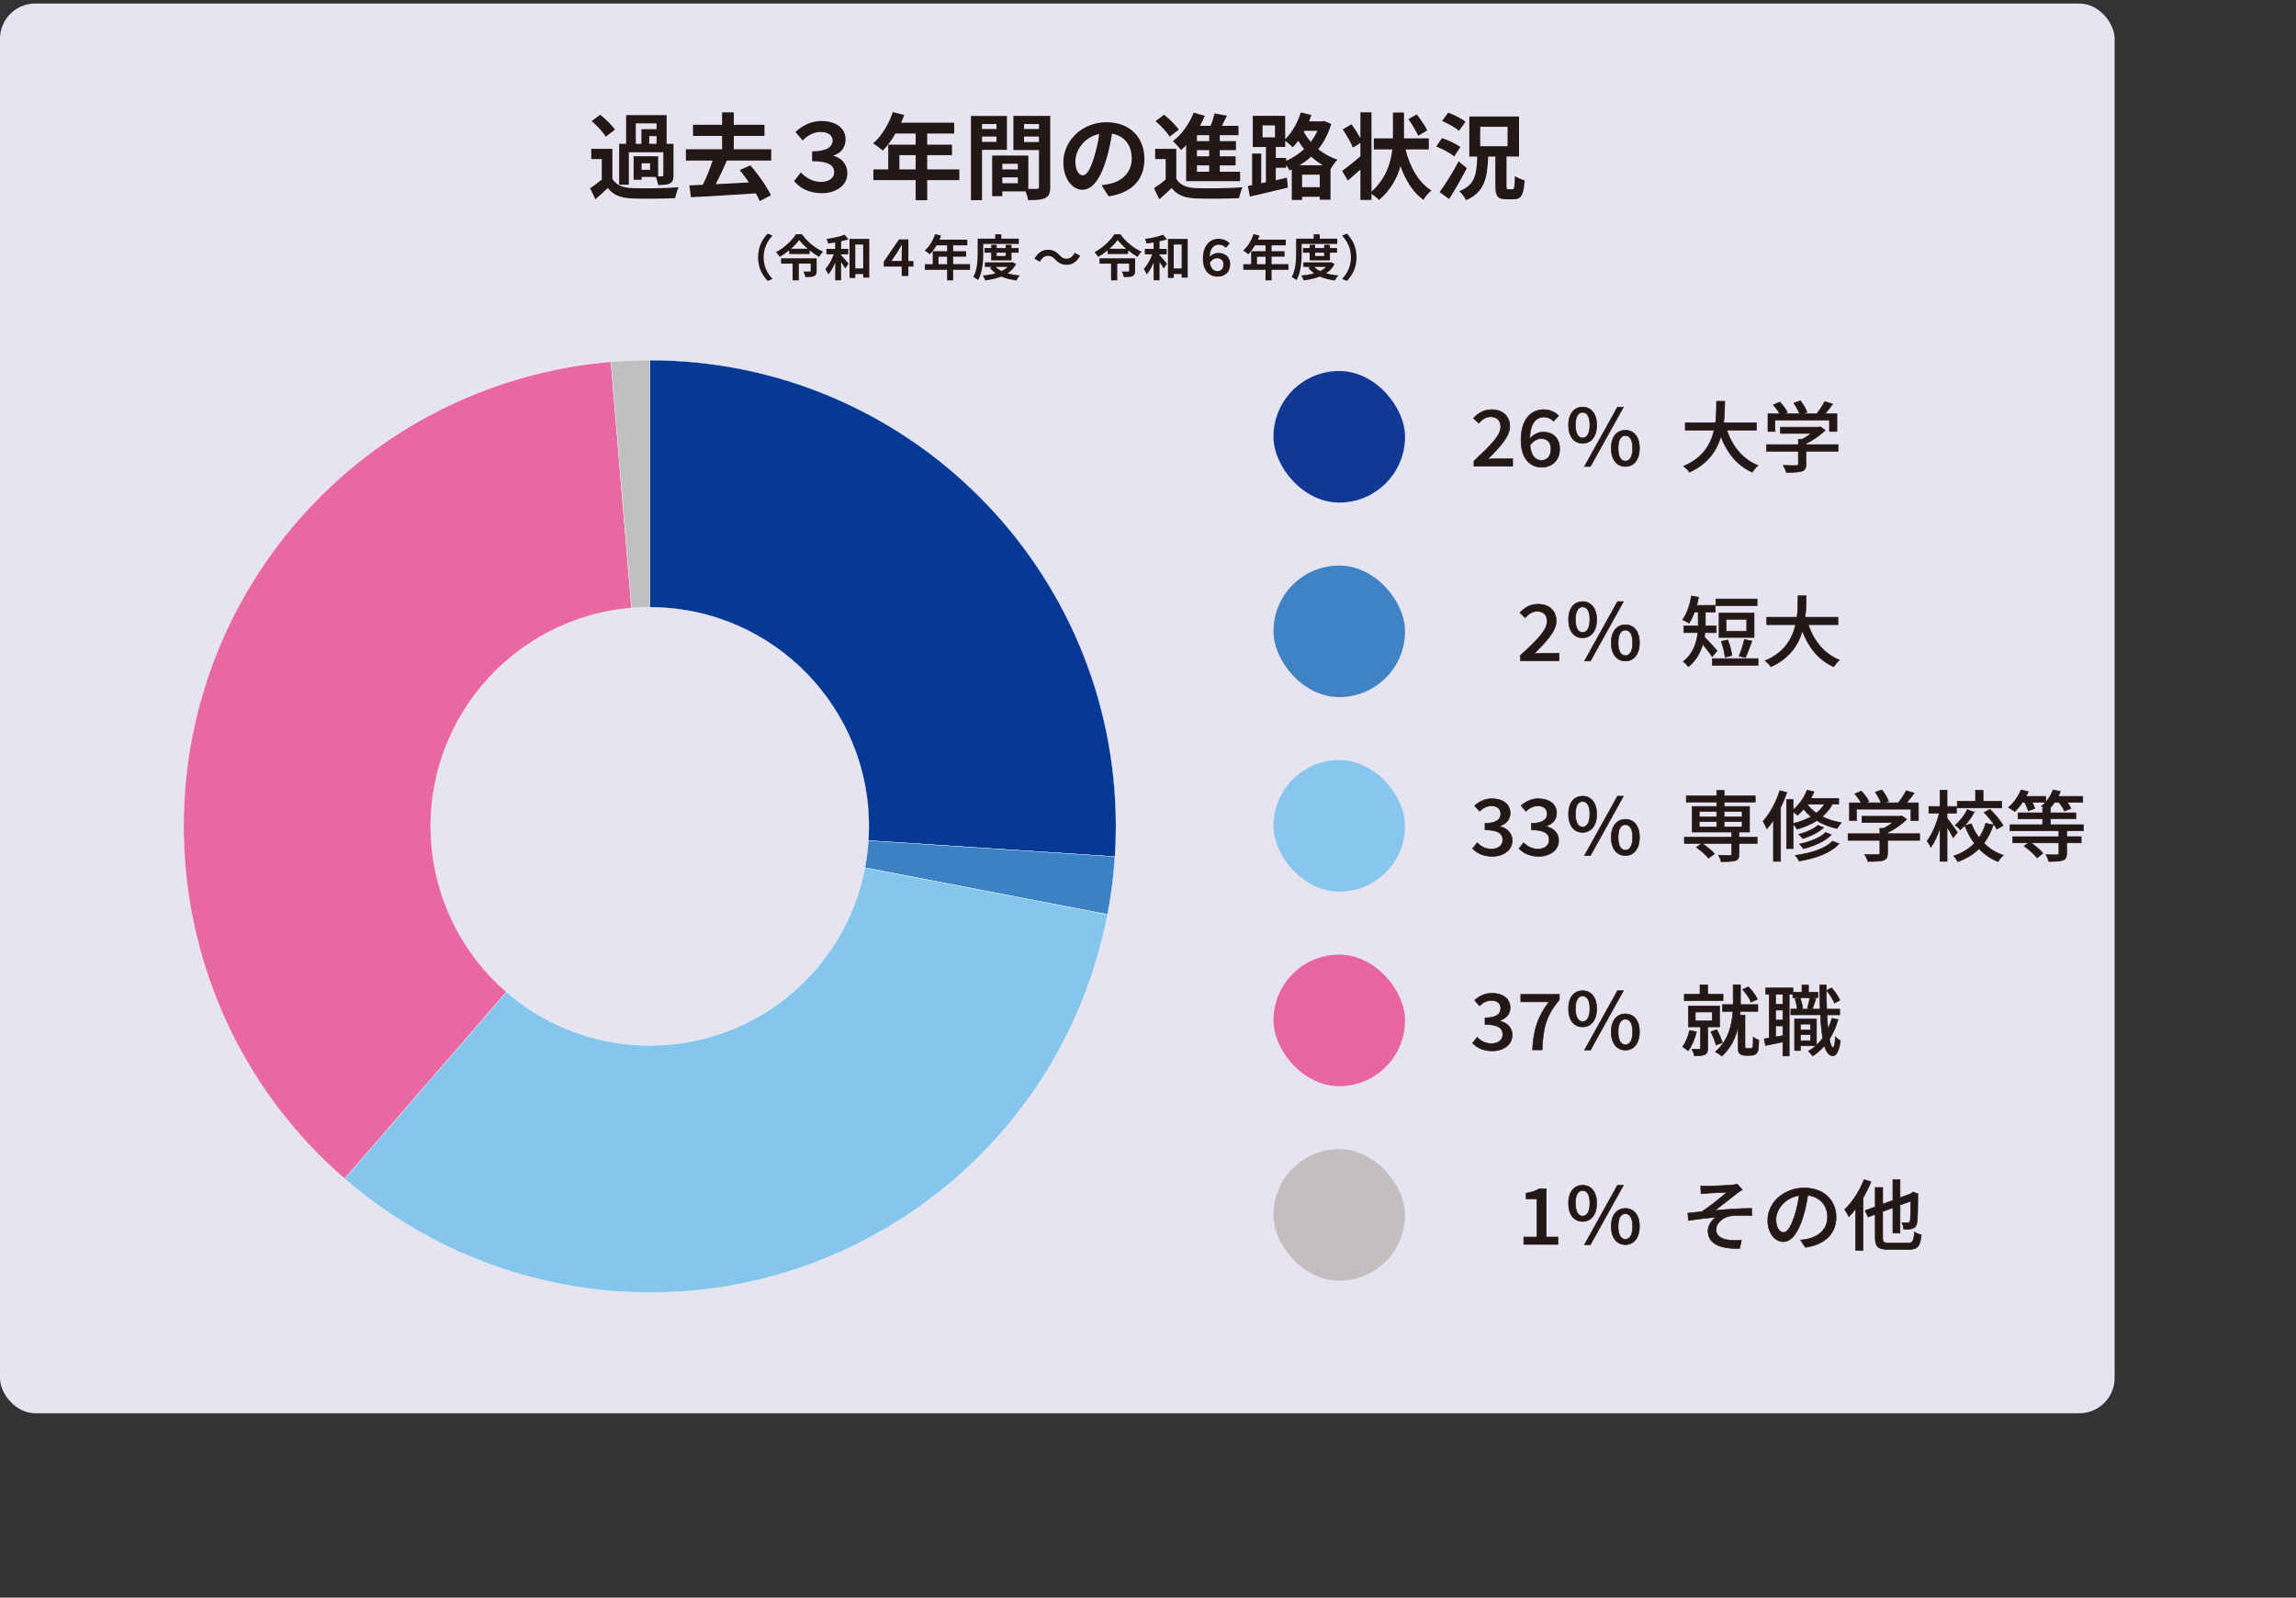
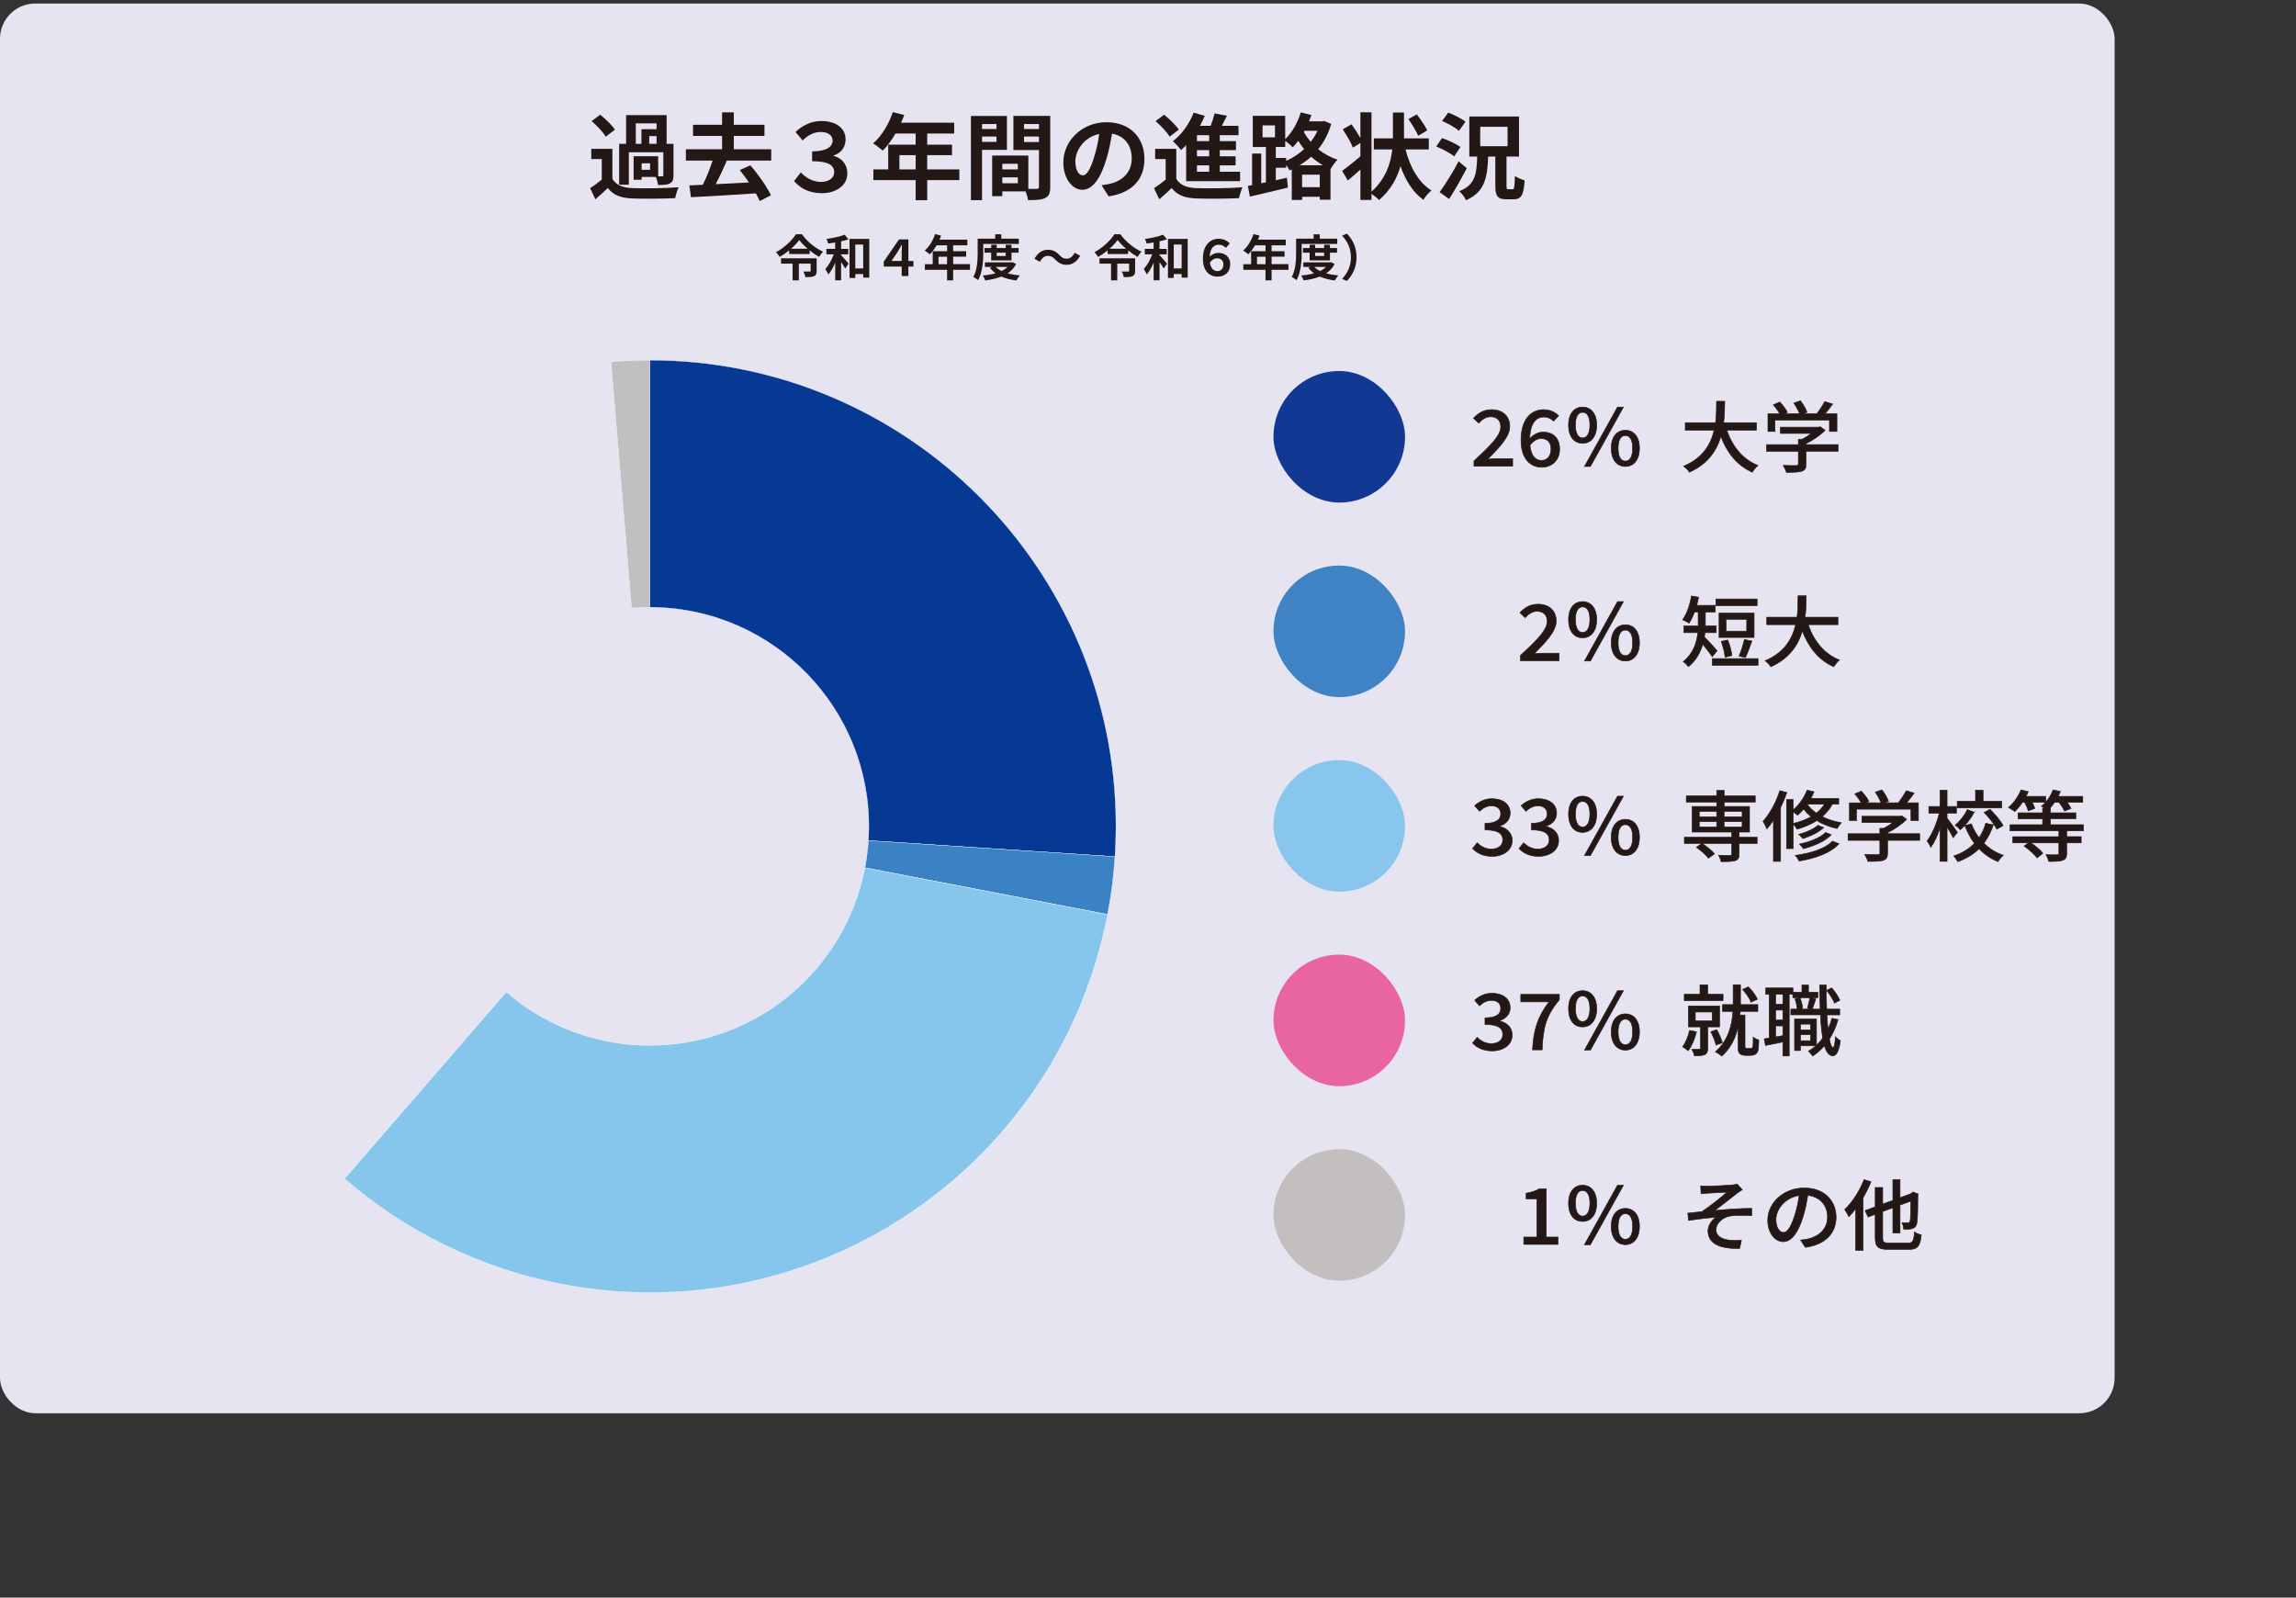
<svg xmlns="http://www.w3.org/2000/svg" id="a" viewBox="0 0 977.2 679.97">
  <rect x="0" y="0" width="977.2" height="679.97" fill="#333333" stroke="none" />
  <defs>
    <clipPath id="b">
      <polygon points="44.05 559.86 508.9 559.86 508.9 143.4 44.05 143.4 44.05 559.86 44.05 559.86" clip-rule="evenodd" fill="none" />
    </clipPath>
    <clipPath id="c">
      <polygon points="44.05 559.86 508.9 559.86 508.9 143.4 44.05 143.4 44.05 559.86 44.05 559.86" clip-rule="evenodd" fill="none" />
    </clipPath>
    <clipPath id="d">
      <polygon points="44.05 559.86 508.9 559.86 508.9 143.4 44.05 143.4 44.05 559.86 44.05 559.86" clip-rule="evenodd" fill="none" />
    </clipPath>
    <clipPath id="e">
      <polygon points="44.05 559.86 508.9 559.86 508.9 143.4 44.05 143.4 44.05 559.86 44.05 559.86" clip-rule="evenodd" fill="none" />
    </clipPath>
    <clipPath id="f">
      <polygon points="44.05 559.86 508.9 559.86 508.9 143.4 44.05 143.4 44.05 559.86 44.05 559.86" clip-rule="evenodd" fill="none" />
    </clipPath>
  </defs>
  <rect y="1.5" width="900" height="600" rx="15" ry="15" fill="#e7e4f2" />
  <g clip-path="url(#b)">
    <path d="M276.55,153.29c109.58,0,198.41,88.83,198.41,198.41,0,4.31-.14,8.61-.42,12.91l-104.94-6.84c3.35-51.39-35.59-95.77-86.99-99.12-2.02-.13-4.04-.2-6.07-.2v-105.16Z" fill="#063994" fill-rule="evenodd" />
    <path d="M276.55,153.29c109.58,0,198.41,88.83,198.41,198.41,0,4.31-.14,8.61-.42,12.91l-104.94-6.84c3.35-51.39-35.59-95.77-86.99-99.12-2.02-.13-4.04-.2-6.07-.2v-105.16Z" fill="none" stroke="#fff" stroke-linejoin="round" stroke-width=".12" />
  </g>
  <g clip-path="url(#c)">
    <path d="M474.54,364.61c-.54,8.25-1.59,16.47-3.16,24.59l-103.26-19.88c.73-3.82,1.23-7.68,1.48-11.56l104.94,6.84Z" fill="#3b82c5" fill-rule="evenodd" />
    <path d="M474.54,364.61c-.54,8.25-1.59,16.47-3.16,24.59l-103.26-19.88c.73-3.82,1.23-7.68,1.48-11.56l104.94,6.84Z" fill="none" stroke="#fff" stroke-linejoin="round" stroke-width=".12" />
  </g>
  <g clip-path="url(#d)">
    <path d="M471.39,389.21c-20.71,107.6-124.73,178.04-232.34,157.33-34.2-6.58-66.07-22.05-92.39-44.85l68.85-79.49c38.93,33.72,97.82,29.49,131.54-9.44,10.72-12.37,17.99-27.35,21.08-43.42l103.26,19.88Z" fill="#86c6ed" fill-rule="evenodd" />
    <path d="M471.39,389.21c-20.71,107.6-124.73,178.04-232.34,157.33-34.2-6.58-66.07-22.05-92.39-44.85l68.85-79.49c38.93,33.72,97.82,29.49,131.54-9.44,10.72-12.37,17.99-27.35,21.08-43.42l103.26,19.88Z" fill="none" stroke="#fff" stroke-linejoin="round" stroke-width=".12" />
  </g>
  <g clip-path="url(#e)">
-     <path d="M146.66,501.68c-82.83-71.74-91.82-197.05-20.08-279.88,33.92-39.17,81.82-63.51,133.46-67.83l8.76,104.79c-51.32,4.29-89.45,49.37-85.17,100.69,2.03,24.27,13.47,46.78,31.88,62.73l-68.84,79.49Z" fill="#e868a2" fill-rule="evenodd" />
-     <path d="M146.66,501.68c-82.83-71.74-91.82-197.05-20.08-279.88,33.92-39.17,81.82-63.51,133.46-67.83l8.76,104.79c-51.32,4.29-89.45,49.37-85.17,100.69,2.03,24.27,13.47,46.78,31.88,62.73l-68.84,79.49Z" fill="none" stroke="#fff" stroke-linejoin="round" stroke-width=".12" />
-   </g>
+     </g>
  <g clip-path="url(#f)">
    <path d="M260.03,153.98c5.49-.46,11.01-.69,16.52-.69v105.16c-2.59,0-5.18.11-7.76.32l-8.76-104.79Z" fill="#c1c0c0" fill-rule="evenodd" />
-     <path d="M260.03,153.98c5.49-.46,11.01-.69,16.52-.69v105.16c-2.59,0-5.18.11-7.76.32l-8.76-104.79Z" fill="none" stroke="#fff" stroke-linejoin="round" stroke-width=".12" />
+     <path d="M260.03,153.98c5.49-.46,11.01-.69,16.52-.69v105.16c-2.59,0-5.18.11-7.76.32Z" fill="none" stroke="#fff" stroke-linejoin="round" stroke-width=".12" />
  </g>
  <rect x="542" y="157.9" width="56" height="56" rx="28" ry="28" fill="#113994" />
  <rect x="542" y="240.7" width="56" height="56" rx="28" ry="28" fill="#4083c5" />
  <rect x="542" y="323.5" width="56" height="56" rx="28" ry="28" fill="#88c6ed" />
  <rect x="542" y="406.3" width="56" height="56" rx="28" ry="28" fill="#e965a1" />
  <rect x="542" y="489.1" width="56" height="56" rx="28" ry="28" fill="#c2bfbe" />
  <rect width="900" height="133" fill="none" />
  <path d="M260.64,76.1c1.56,2.68,4.36,3.8,8.44,3.96,4.8.2,14.24.08,19.76-.36-.56,1.12-1.24,3.32-1.48,4.64-4.96.24-13.44.32-18.32.12-4.76-.2-7.96-1.36-10.36-4.44-1.6,1.56-3.24,3.08-5.28,4.8l-2.24-4.72c1.56-1,3.36-2.32,4.96-3.68v-8.72h-4.48v-4.36h9v12.76ZM257.8,58.18c-1.12-1.96-3.76-4.72-6-6.64l3.64-2.72c2.24,1.8,5,4.44,6.28,6.36l-3.92,3ZM267.64,78.62h-4.12v-17.4h2.96v-12.24h17.24v12.24h2.92v13.36c0,1.84-.32,2.88-1.56,3.52-1.2.6-2.8.64-5,.64-.12-1.04-.52-2.44-.96-3.44h-6.04v1.2h-3.4v-10h10.44v8.56h1.64c.44,0,.56-.12.56-.52v-9.72h-14.68v13.8ZM270.6,61.22h2.4v-6.24h6.44v-2.48h-8.84v8.72ZM276.68,69.5h-3.6v2.76h3.6v-2.76ZM279.44,57.94h-3.12v3.28h3.12v-3.28Z" fill="#231815" />
  <path d="M309.36,68.34c-1.44,3.4-3.16,7.04-4.76,10.04,4.48-.2,9.36-.48,14.16-.72-1.28-1.88-2.64-3.68-3.92-5.28l4.52-2c3.44,3.92,7.04,9.12,8.76,12.72l-4.76,2.48c-.4-.96-1-2.08-1.68-3.28-9.92.68-20.36,1.28-27.6,1.64l-.68-5.04,5.72-.24c1.52-3.04,3.08-6.92,4.16-10.32h-11.36v-4.8h15.4v-5.68h-12.36v-4.76h12.36v-5.28h5v5.28h13.04v4.76h-13.04v5.68h15.92v4.8h-18.88Z" fill="#231815" />
  <path d="M337.96,77.06l2.88-3.68c2.2,2.44,5.4,4.04,8.6,4.04s5.6-1.6,5.6-4.08c0-2.88-2.24-4.72-9.4-4.72v-4.2c6.24,0,8.72-2.04,8.72-4.56,0-2.12-1.72-3.68-5.04-3.68-2.6,0-5.24,1.08-7.68,3.6l-3.08-3.6c3.08-2.92,6.88-4.68,10.96-4.68,6.36,0,10.36,3.12,10.36,7.76,0,3.4-1.84,5.88-5.12,6.92v.16c3.36.84,5.88,3.48,5.88,7.48,0,5.2-4.96,8.4-10.84,8.4s-9.48-2.4-11.84-5.16Z" fill="#231815" />
  <path d="M408.31,76.66h-13.68v8.56h-4.92v-8.56h-18v-4.56h6.32v-10.52h11.68v-4.76h-8.56c-1.64,2.84-3.56,5.4-5.44,7.28-.92-.8-2.96-2.4-4.12-3.08,3.6-3.04,6.68-8.16,8.4-13.32l4.84,1.24c-.36,1.12-.8,2.2-1.32,3.28h22.6v4.6h-11.48v4.76h10.56v4.44h-10.56v6.08h13.68v4.56ZM389.72,72.1v-6.08h-6.92v6.08h6.92Z" fill="#231815" />
  <path d="M417.96,63.78v21.4h-4.72v-35.83h15.32v14.44h-10.6ZM417.96,52.79v2.12h6.16v-2.12h-6.16ZM424.12,60.38v-2.28h-6.16v2.28h6.16ZM446.99,79.54c0,2.56-.52,3.96-2.12,4.72-1.56.8-3.88.92-7.32.92-.12-1-.56-2.48-1.04-3.72h-9.92v2.04h-4.32v-17.28h1.96v-.04l13.44.04v14.16c1.56.04,3.04.04,3.56,0,.72,0,.96-.24.96-.88v-15.64h-10.88v-14.52h15.68v30.19ZM433.2,69.7h-6.6v2.4h6.6v-2.4ZM433.2,77.98v-2.48h-6.6v2.48h6.6ZM435.84,52.79v2.12h6.36v-2.12h-6.36ZM442.19,60.46v-2.36h-6.36v2.36h6.36Z" fill="#231815" />
  <path d="M471.84,83.58l-3-4.76c1.52-.16,2.64-.4,3.72-.64,5.12-1.2,9.12-4.88,9.12-10.72,0-5.52-3-9.64-8.4-10.56-.56,3.4-1.24,7.08-2.4,10.84-2.4,8.08-5.84,13.04-10.2,13.04s-8.12-4.88-8.12-11.64c0-9.24,8-17.12,18.36-17.12s16.16,6.88,16.16,15.6-5.16,14.4-15.24,15.96ZM460.84,74.62c1.68,0,3.24-2.52,4.88-7.92.92-2.96,1.68-6.36,2.12-9.68-6.6,1.36-10.16,7.2-10.16,11.6,0,4.04,1.6,6,3.16,6Z" fill="#231815" />
  <path d="M500.64,76.1c1.56,2.68,4.36,3.8,8.44,3.96,4.8.2,14.24.08,19.76-.36-.56,1.12-1.24,3.32-1.48,4.64-4.96.24-13.44.32-18.32.12-4.76-.2-7.96-1.36-10.36-4.44-1.6,1.56-3.24,3.08-5.28,4.8l-2.24-4.72c1.56-1,3.36-2.32,4.96-3.68v-8.72h-4.48v-4.36h9v12.76ZM497.8,58.18c-1.12-1.96-3.76-4.72-6-6.64l3.64-2.72c2.24,1.8,5,4.44,6.28,6.36l-3.92,3ZM504.84,61.78c-.72.76-1.44,1.44-2.16,2.08-.72-.96-2.48-2.88-3.48-3.76,3.68-2.8,7-7.4,8.84-12.16l4.72,1.36c-.6,1.44-1.28,2.84-2.04,4.24h4.56c.68-1.76,1.28-3.72,1.68-5.28l5.24,1c-.72,1.44-1.44,2.92-2.16,4.28h7.08v4h-7.96v2.52h6.88v3.84h-6.88v2.64h6.72v3.84h-6.72v2.72h8.64v4h-22.96v-15.32ZM514.64,57.54h-5.2v2.52h5.2v-2.52ZM514.64,63.9h-5.2v2.64h5.2v-2.64ZM514.64,70.38h-5.2v2.72h5.2v-2.72Z" fill="#231815" />
  <path d="M566.59,52.75c-1.24,4.2-3.12,7.8-5.56,10.76,2.32,1.84,5.08,3.44,8.28,4.44-.96.88-2.32,2.76-2.96,4l-.08-.04v13.08h-4.56v-1.24h-7.52v1.36h-4.4v-13l-.92.4c-.32-.64-.92-1.52-1.48-2.28v1.16h-4.4v5.32l4.72-1.08.44,4.2c-5.6,1.4-11.68,2.8-16.2,3.84l-.84-4.56,1.8-.32v-13.44h3.88v12.64l2-.4v-15.04h-5.6v-13.24h13.8v9.92c2.92-2.8,5.32-7.04,6.64-11.4l4.52,1.12c-.32.88-.64,1.8-1,2.68h5.6l.84-.16,3,1.28ZM537.36,58.46h5.28v-5.08h-5.28v5.08ZM547.4,68.46c2.76-1.2,5.4-2.92,7.64-5-.96-1.16-1.76-2.36-2.48-3.52-.76,1-1.56,1.92-2.36,2.76-.68-.72-2.12-2-3.2-2.72v2.56h-4v4.68h4.4v1.24ZM563.03,70.34c-1.84-1.08-3.48-2.28-5-3.64-1.52,1.4-3.16,2.56-4.92,3.64h9.92ZM561.71,79.66v-5.32h-7.52v5.32h7.52ZM555.24,55.66l-.32.6c.8,1.36,1.8,2.76,2.92,4.12,1.16-1.48,2.12-3.04,2.92-4.72h-5.52Z" fill="#231815" />
  <path d="M598.2,63.62c1.92,7.48,5.52,14.04,11.04,17.44-1.12.88-2.68,2.68-3.44,4-4.48-3.24-7.56-8.28-9.76-14.32-1.4,5.08-4.16,10.12-9.08,14.4-.8-.84-2.04-1.84-3.24-2.64v2.6h-4.72v-12.92c-1.84,1.64-3.68,3.28-5.36,4.64l-2.4-4.08c1.92-1.4,4.88-3.72,7.76-6.2v-5.68l-3.2,1.96c-.76-2.04-2.72-5.36-4.32-7.76l3.72-2.16c1.28,1.72,2.76,4,3.8,5.84v-10.96h4.72v33.79c6.16-5.56,8.2-12.12,8.84-17.96h-7.84v-4.72h8.12v-11h4.72v11h10.56v4.72h-9.92ZM603.59,57.78c-.76-1.88-2.64-4.84-4.16-7.12l3.56-1.96c1.6,2.08,3.6,4.92,4.48,6.8l-3.88,2.28Z" fill="#231815" />
  <path d="M618.92,66.58c-1.6-1.4-5-3.16-7.64-4.24l2.44-3.56c2.64.88,6.12,2.48,7.84,3.8l-2.64,4ZM624.28,71.58c-2.28,4.4-4.96,9.16-7.52,13.12l-4.04-2.92c2.28-3.12,5.56-8.32,8.08-13.12l3.48,2.92ZM620.92,55.7c-1.44-1.4-4.64-3.16-7.16-4.2l2.6-3.56c2.48.92,5.76,2.52,7.36,3.88l-2.8,3.88ZM643.79,80.54c.68,0,.84-.84.96-5.64.96.76,2.96,1.52,4.16,1.88-.4,6.28-1.48,8.04-4.68,8.04h-3.08c-3.84,0-4.72-1.44-4.72-5.72v-12.48h-3.04c-.36,9.08-1.48,15.16-9.44,18.6-.52-1.16-1.84-2.96-2.88-3.84,6.84-2.68,7.4-7.28,7.64-14.76h-3.36v-17.04h21.16v17.04h-5.32v12.44c0,1.32.12,1.48.8,1.48h1.8ZM630,62.22h11.64v-8.24h-11.64v8.24Z" fill="#231815" />
  <rect x="610" y="165.9" width="90" height="40" fill="none" />
  <path d="M627.31,196.23c7.11-6.63,11.41-10.86,11.41-14.56,0-2.57-1.46-4.29-4.33-4.29-2.01,0-3.68,1.22-5.03,2.71l-2.25-2.11c2.18-2.24,4.44-3.63,7.77-3.63,4.68,0,7.7,2.84,7.7,7.13s-4.13,8.68-9.43,13.96c1.28-.13,2.91-.23,4.16-.23h6.49v3.23h-16.47v-2.21Z" fill="#231815" stroke="#231815" stroke-miterlimit="10" stroke-width=".25" />
  <path d="M647.35,187.42c0-9.31,4.58-13.07,9.64-13.07,2.84,0,4.92,1.15,6.38,2.61l-2.18,2.31c-.94-1.06-2.5-1.78-4.02-1.78-3.23,0-5.93,2.31-6.1,9.24,1.49-1.75,3.71-2.84,5.55-2.84,4.27,0,7.18,2.41,7.18,7.29s-3.47,7.69-7.63,7.69c-4.86,0-8.81-3.66-8.81-11.45ZM651.17,189.53c.42,4.39,2.25,6.44,4.96,6.44,2.22,0,3.99-1.78,3.99-4.79s-1.53-4.52-4.23-4.52c-1.42,0-3.19.76-4.72,2.87Z" fill="#231815" stroke="#231815" stroke-miterlimit="10" stroke-width=".25" />
  <path d="M667.57,180.91c0-4.85,2.43-7.66,6-7.66s6,2.81,6,7.66-2.39,7.76-6,7.76-6-2.84-6-7.76ZM676.66,180.91c0-3.73-1.25-5.41-3.09-5.41s-3.05,1.68-3.05,5.41,1.28,5.48,3.05,5.48,3.09-1.72,3.09-5.48ZM688.42,173.26h2.53l-14.05,25.28h-2.53l14.05-25.28ZM685.75,190.78c0-4.88,2.46-7.66,6.03-7.66s6,2.77,6,7.66-2.43,7.76-6,7.76-6.03-2.84-6.03-7.76ZM694.87,190.78c0-3.76-1.28-5.41-3.09-5.41s-3.09,1.65-3.09,5.41,1.28,5.48,3.09,5.48,3.09-1.72,3.09-5.48Z" fill="#231815" stroke="#231815" stroke-miterlimit="10" stroke-width=".25" />
  <rect y="67.74" width="900" height="83.52" fill="none" />
-   <path d="M326.79,99.42l1.99.88c-2.1,2.27-3.76,5.17-3.76,9.2s1.66,6.93,3.76,9.2l-1.99.88c-2.27-2.23-4.14-5.58-4.14-10.08s1.87-7.85,4.14-10.08Z" fill="#231815" />
  <path d="M341.3,99.7c2.27,3.15,5.71,5.96,8.99,7.41-.63.65-1.2,1.47-1.68,2.23-1.32-.76-2.71-1.7-4.01-2.75v1.53h-8.73v-1.55c-1.24,1.03-2.6,1.97-4.01,2.79-.34-.57-1.03-1.49-1.62-2.02,3.55-1.85,6.95-5.1,8.52-7.64h2.54ZM347.58,115.32c0,1.15-.25,1.85-1.13,2.25-.9.36-2.08.4-3.65.4-.13-.73-.52-1.76-.88-2.41,1.03.04,2.33.02,2.65.02.36,0,.46-.06.46-.31v-3.07h-5.04v7.12h-2.65v-7.12h-4.91v-2.25h15.16v5.38ZM343.74,105.87c-1.43-1.24-2.71-2.54-3.59-3.72-.86,1.2-2.06,2.48-3.46,3.72h7.05Z" fill="#231815" />
  <path d="M357.98,108.6c.84.84,2.73,3.04,3.19,3.61l-1.43,2.08c-.4-.71-1.07-1.76-1.76-2.75v7.75h-2.52v-7.47c-.84,1.97-1.83,3.78-2.94,5.02-.23-.73-.84-1.72-1.26-2.35,1.43-1.51,2.77-3.93,3.59-6.24h-3.13v-2.31h3.74v-2.73c-1.03.17-2.04.31-3,.44-.1-.57-.4-1.41-.67-1.95,2.73-.38,5.79-1.05,7.71-1.81l1.62,1.95c-.92.34-2.02.63-3.13.88v3.21h3.04v2.31h-3.04v.36ZM369.97,101.67v16.48h-2.58v-1.51h-3.36v1.66h-2.46v-16.63h8.4ZM367.38,114.25v-10.18h-3.36v10.18h3.36Z" fill="#231815" />
  <path d="M388.76,113.45h-2.14v4.03h-2.86v-4.03h-7.62v-2.12l6.49-9.45h3.99v9.2h2.14v2.37ZM383.76,111.08v-3.63c0-.92.06-2.2.13-3.28h-.08c-.63,1.13-1.22,2.18-1.76,3.04l-2.62,3.86h4.35Z" fill="#231815" />
  <path d="M412.85,114.83h-7.18v4.49h-2.58v-4.49h-9.45v-2.39h3.32v-5.52h6.13v-2.5h-4.49c-.86,1.49-1.87,2.83-2.86,3.82-.48-.42-1.55-1.26-2.16-1.62,1.89-1.6,3.51-4.28,4.41-6.99l2.54.65c-.19.59-.42,1.15-.69,1.72h11.86v2.41h-6.03v2.5h5.54v2.33h-5.54v3.19h7.18v2.39ZM403.08,112.44v-3.19h-3.63v3.19h3.63Z" fill="#231815" />
  <path d="M418.5,107.46c0,3.4-.31,8.55-2.23,11.78-.42-.42-1.47-1.11-2.04-1.36,1.74-2.98,1.87-7.35,1.87-10.41v-5.88h7.47v-1.87h2.6v1.87h7.45v2.23h-15.14v3.65ZM432.48,112.34c-.84,1.68-2.08,2.98-3.59,3.99,1.53.44,3.28.73,5.17.9-.5.52-1.15,1.49-1.47,2.14-2.41-.29-4.56-.84-6.38-1.66-2.06.82-4.41,1.32-6.91,1.64-.19-.63-.63-1.57-1.01-2.1,1.93-.17,3.78-.46,5.44-.94-.92-.65-1.74-1.43-2.41-2.33l.99-.36h-3.13v-1.95h11.32l.44-.1,1.55.78ZM421.86,110.82v-3.28h-2.83v-1.97h2.83v-1.39h2.35v1.39h3.82v-1.39h2.48v1.39h3.02v1.97h-3.02v3.28h-8.65ZM423.83,113.62c.63.67,1.47,1.24,2.46,1.72.97-.46,1.83-1.05,2.52-1.72h-4.98ZM424.21,107.55v1.39h3.82v-1.39h-3.82Z" fill="#231815" />
  <path d="M445.93,108.89c-1.34,0-2.54,1.03-3.34,2.52l-2.31-1.26c1.41-2.6,3.46-3.86,5.71-3.86,1.99,0,3.53.76,4.96,2.31.9.97,1.68,1.51,3.13,1.51,1.34,0,2.54-1.03,3.34-2.52l2.31,1.26c-1.41,2.6-3.46,3.86-5.71,3.86-1.99,0-3.53-.76-4.95-2.31-.9-.94-1.66-1.51-3.13-1.51Z" fill="#231815" />
  <path d="M476.84,99.7c2.27,3.15,5.71,5.96,8.99,7.41-.63.65-1.2,1.47-1.68,2.23-1.32-.76-2.71-1.7-4.01-2.75v1.53h-8.73v-1.55c-1.24,1.03-2.6,1.97-4.01,2.79-.34-.57-1.03-1.49-1.62-2.02,3.55-1.85,6.95-5.1,8.52-7.64h2.54ZM483.11,115.32c0,1.15-.25,1.85-1.13,2.25-.9.36-2.08.4-3.65.4-.13-.73-.53-1.76-.88-2.41,1.03.04,2.33.02,2.65.02.36,0,.46-.06.46-.31v-3.07h-5.04v7.12h-2.65v-7.12h-4.91v-2.25h15.16v5.38ZM479.27,105.87c-1.43-1.24-2.71-2.54-3.59-3.72-.86,1.2-2.06,2.48-3.46,3.72h7.05Z" fill="#231815" />
  <path d="M493.51,108.6c.84.84,2.73,3.04,3.19,3.61l-1.43,2.08c-.4-.71-1.07-1.76-1.76-2.75v7.75h-2.52v-7.47c-.84,1.97-1.83,3.78-2.94,5.02-.23-.73-.84-1.72-1.26-2.35,1.43-1.51,2.77-3.93,3.59-6.24h-3.13v-2.31h3.74v-2.73c-1.03.17-2.04.31-3,.44-.11-.57-.4-1.41-.67-1.95,2.73-.38,5.79-1.05,7.71-1.81l1.62,1.95c-.92.34-2.02.63-3.13.88v3.21h3.04v2.31h-3.04v.36ZM505.5,101.67v16.48h-2.58v-1.51h-3.36v1.66h-2.46v-16.63h8.4ZM502.92,114.25v-10.18h-3.36v10.18h3.36Z" fill="#231815" />
  <path d="M521.73,105.47c-.76-.78-1.72-1.32-3.02-1.32-1.74,0-3.65,1.11-3.86,5.1.86-.88,2.1-1.62,3.72-1.62,2.52,0,5.02,1.45,5.02,4.85s-2.27,5.27-5.46,5.27-6.17-2.29-6.17-7.62c0-5.84,3.13-8.5,6.68-8.5,2.14,0,3.76.92,4.77,1.97l-1.66,1.87ZM520.7,112.55c0-1.91-1.43-2.62-2.65-2.62-1.3,0-2.44.8-3.11,1.85.42,2.6,1.76,3.61,3.23,3.61s2.52-1.05,2.52-2.83Z" fill="#231815" />
  <path d="M548.38,114.83h-7.18v4.49h-2.58v-4.49h-9.45v-2.39h3.32v-5.52h6.13v-2.5h-4.49c-.86,1.49-1.87,2.83-2.86,3.82-.48-.42-1.55-1.26-2.16-1.62,1.89-1.6,3.51-4.28,4.41-6.99l2.54.65c-.19.59-.42,1.15-.69,1.72h11.86v2.41h-6.03v2.5h5.54v2.33h-5.54v3.19h7.18v2.39ZM538.62,112.44v-3.19h-3.63v3.19h3.63Z" fill="#231815" />
  <path d="M554.03,107.46c0,3.4-.32,8.55-2.23,11.78-.42-.42-1.47-1.11-2.04-1.36,1.74-2.98,1.87-7.35,1.87-10.41v-5.88h7.47v-1.87h2.6v1.87h7.45v2.23h-15.14v3.65ZM568.02,112.34c-.84,1.68-2.08,2.98-3.59,3.99,1.53.44,3.28.73,5.17.9-.5.52-1.16,1.49-1.47,2.14-2.41-.29-4.56-.84-6.38-1.66-2.06.82-4.41,1.32-6.91,1.64-.19-.63-.63-1.57-1.01-2.1,1.93-.17,3.78-.46,5.44-.94-.92-.65-1.74-1.43-2.42-2.33l.99-.36h-3.13v-1.95h11.32l.44-.1,1.55.78ZM557.39,110.82v-3.28h-2.83v-1.97h2.83v-1.39h2.35v1.39h3.82v-1.39h2.48v1.39h3.02v1.97h-3.02v3.28h-8.65ZM559.37,113.62c.63.67,1.47,1.24,2.46,1.72.97-.46,1.83-1.05,2.52-1.72h-4.98ZM559.74,107.55v1.39h3.82v-1.39h-3.82Z" fill="#231815" />
  <path d="M573.21,119.58l-2-.88c2.1-2.27,3.76-5.17,3.76-9.2s-1.66-6.93-3.76-9.2l2-.88c2.27,2.23,4.14,5.58,4.14,10.08s-1.87,7.85-4.14,10.08Z" fill="#231815" />
  <rect x="715" y="165.9" width="90" height="40" fill="none" />
  <path d="M734.91,183.06c2.36,6.87,6.73,12.44,13.28,15.05-.8.66-1.87,1.95-2.39,2.87-6.49-2.87-10.68-8.22-13.39-15.22-1.77,5.97-5.51,11.68-13.39,15.22-.52-.83-1.56-1.91-2.46-2.57,8.25-3.43,11.62-9.37,13.01-15.35h-12.31v-3.17h12.9c.42-3.3.38-6.47.42-9.11h3.5c-.04,2.67-.07,5.84-.49,9.11h13.98v3.17h-12.66Z" fill="#231815" stroke="#231815" stroke-miterlimit="10" stroke-width=".25" />
  <path d="M782.35,192.07h-13.67v5.51c0,1.68-.45,2.54-1.87,3-1.42.43-3.47.46-6.49.46-.24-.86-.87-2.11-1.35-2.97,2.43.1,4.86.1,5.55.07.69-.03.87-.17.87-.66v-5.41h-13.53v-2.84h13.53v-2.28h1.63c1.35-.69,2.74-1.58,3.92-2.48h-13.18v-2.67h16.27l.69-.17,2.08,1.48c-2.08,2.11-5.13,4.22-8.12,5.68v.43h13.67v2.84ZM755.47,183.65h-3.02v-7.56h4.99c-.62-1.19-1.7-2.67-2.71-3.8l2.78-1.19c1.25,1.32,2.64,3.17,3.22,4.42l-1.25.56h6.42c-.49-1.32-1.49-3.14-2.43-4.52l2.81-.99c1.18,1.49,2.36,3.56,2.81,4.88l-1.7.63h5.86c1.21-1.52,2.57-3.6,3.36-5.15l3.4,1.02c-1.01,1.42-2.15,2.87-3.23,4.13h5.03v7.56h-3.19v-4.85h-23.17v4.85Z" fill="#231815" stroke="#231815" stroke-miterlimit="10" stroke-width=".25" />
  <rect x="610" y="414.3" width="90" height="40" fill="none" />
  <path d="M626.75,443.94l1.94-2.44c1.49,1.45,3.4,2.67,6.04,2.67,2.88,0,4.86-1.49,4.86-3.86,0-2.61-1.8-4.29-7.56-4.29v-2.81c5.03,0,6.69-1.75,6.69-4.03,0-2.11-1.49-3.4-3.92-3.4-1.98,0-3.64.92-5.1,2.31l-2.08-2.38c2.01-1.75,4.37-2.97,7.32-2.97,4.58,0,7.8,2.24,7.8,6.14,0,2.74-1.7,4.55-4.4,5.51v.17c2.95.69,5.27,2.74,5.27,5.94,0,4.26-3.85,6.77-8.53,6.77-4.02,0-6.62-1.52-8.32-3.33Z" fill="#231815" stroke="#231815" stroke-miterlimit="10" stroke-width=".25" />
  <path d="M659.25,426.41h-12v-3.2h16.44v2.31c-5.86,6.96-6.94,12.11-7.35,21.32h-4.09c.45-8.58,2.18-14.03,7.01-20.43Z" fill="#231815" stroke="#231815" stroke-miterlimit="10" stroke-width=".25" />
  <path d="M667.57,429.31c0-4.85,2.43-7.66,6-7.66s6,2.81,6,7.66-2.39,7.76-6,7.76-6-2.84-6-7.76ZM676.66,429.31c0-3.73-1.25-5.41-3.09-5.41s-3.05,1.68-3.05,5.41,1.28,5.48,3.05,5.48,3.09-1.72,3.09-5.48ZM688.42,421.66h2.53l-14.05,25.28h-2.53l14.05-25.28ZM685.75,439.18c0-4.88,2.46-7.66,6.03-7.66s6,2.77,6,7.66-2.43,7.76-6,7.76-6.03-2.84-6.03-7.76ZM694.87,439.18c0-3.76-1.28-5.41-3.09-5.41s-3.09,1.65-3.09,5.41,1.28,5.48,3.09,5.48,3.09-1.72,3.09-5.48Z" fill="#231815" stroke="#231815" stroke-miterlimit="10" stroke-width=".25" />
  <rect x="610" y="331.5" width="90" height="40" fill="none" />
  <path d="M626.75,361.14l1.94-2.44c1.49,1.45,3.4,2.67,6.04,2.67,2.88,0,4.86-1.49,4.86-3.86,0-2.61-1.8-4.29-7.56-4.29v-2.81c5.03,0,6.69-1.75,6.69-4.03,0-2.11-1.49-3.4-3.92-3.4-1.98,0-3.64.92-5.1,2.31l-2.08-2.38c2.01-1.75,4.37-2.97,7.32-2.97,4.58,0,7.8,2.24,7.8,6.14,0,2.74-1.7,4.55-4.4,5.51v.17c2.95.69,5.27,2.74,5.27,5.94,0,4.26-3.85,6.77-8.53,6.77-4.02,0-6.62-1.52-8.32-3.33Z" fill="#231815" stroke="#231815" stroke-miterlimit="10" stroke-width=".25" />
  <path d="M646.52,361.14l1.94-2.44c1.49,1.45,3.4,2.67,6.04,2.67,2.88,0,4.86-1.49,4.86-3.86,0-2.61-1.8-4.29-7.56-4.29v-2.81c5.03,0,6.69-1.75,6.69-4.03,0-2.11-1.49-3.4-3.92-3.4-1.98,0-3.64.92-5.1,2.31l-2.08-2.38c2.01-1.75,4.37-2.97,7.32-2.97,4.58,0,7.8,2.24,7.8,6.14,0,2.74-1.7,4.55-4.4,5.51v.17c2.95.69,5.27,2.74,5.27,5.94,0,4.26-3.85,6.77-8.53,6.77-4.02,0-6.62-1.52-8.32-3.33Z" fill="#231815" stroke="#231815" stroke-miterlimit="10" stroke-width=".25" />
  <path d="M667.57,346.51c0-4.85,2.43-7.66,6-7.66s6,2.81,6,7.66-2.39,7.76-6,7.76-6-2.84-6-7.76ZM676.66,346.51c0-3.73-1.25-5.41-3.09-5.41s-3.05,1.68-3.05,5.41,1.28,5.48,3.05,5.48,3.09-1.72,3.09-5.48ZM688.42,338.86h2.53l-14.05,25.28h-2.53l14.05-25.28ZM685.75,356.38c0-4.88,2.46-7.66,6.03-7.66s6,2.77,6,7.66-2.43,7.76-6,7.76-6.03-2.84-6.03-7.76ZM694.87,356.38c0-3.76-1.28-5.41-3.09-5.41s-3.09,1.65-3.09,5.41,1.28,5.48,3.09,5.48,3.09-1.72,3.09-5.48Z" fill="#231815" stroke="#231815" stroke-miterlimit="10" stroke-width=".25" />
  <rect x="610" y="248.7" width="90" height="40" fill="none" />
  <path d="M647.08,279.03c7.11-6.63,11.41-10.86,11.41-14.56,0-2.57-1.46-4.29-4.33-4.29-2.01,0-3.68,1.22-5.03,2.71l-2.25-2.11c2.18-2.24,4.44-3.63,7.77-3.63,4.68,0,7.7,2.84,7.7,7.13s-4.13,8.68-9.43,13.96c1.28-.13,2.91-.23,4.16-.23h6.49v3.23h-16.47v-2.21Z" fill="#231815" stroke="#231815" stroke-miterlimit="10" stroke-width=".25" />
  <path d="M667.57,263.71c0-4.85,2.43-7.66,6-7.66s6,2.81,6,7.66-2.39,7.76-6,7.76-6-2.84-6-7.76ZM676.66,263.71c0-3.73-1.25-5.41-3.09-5.41s-3.05,1.68-3.05,5.41,1.28,5.48,3.05,5.48,3.09-1.72,3.09-5.48ZM688.42,256.06h2.53l-14.05,25.28h-2.53l14.05-25.28ZM685.75,273.58c0-4.88,2.46-7.66,6.03-7.66s6,2.77,6,7.66-2.43,7.76-6,7.76-6.03-2.84-6.03-7.76ZM694.87,273.58c0-3.76-1.28-5.41-3.09-5.41s-3.09,1.65-3.09,5.41,1.28,5.48,3.09,5.48,3.09-1.72,3.09-5.48Z" fill="#231815" stroke="#231815" stroke-miterlimit="10" stroke-width=".25" />
  <rect x="610" y="497.1" width="90" height="40" fill="none" />
  <path d="M648.53,526.5h5.58v-16.24h-4.58v-2.41c2.39-.4,4.09-.99,5.55-1.85h3.02v20.5h4.99v3.13h-14.57v-3.13Z" fill="#231815" stroke="#231815" stroke-miterlimit="10" stroke-width=".25" />
  <path d="M667.57,512.11c0-4.85,2.43-7.66,6-7.66s6,2.81,6,7.66-2.39,7.76-6,7.76-6-2.84-6-7.76ZM676.66,512.11c0-3.73-1.25-5.41-3.09-5.41s-3.05,1.68-3.05,5.41,1.28,5.48,3.05,5.48,3.09-1.72,3.09-5.48ZM688.42,504.46h2.53l-14.05,25.28h-2.53l14.05-25.28ZM685.75,521.98c0-4.88,2.46-7.66,6.03-7.66s6,2.77,6,7.66-2.43,7.76-6,7.76-6.03-2.84-6.03-7.76ZM694.87,521.98c0-3.76-1.28-5.41-3.09-5.41s-3.09,1.65-3.09,5.41,1.28,5.48,3.09,5.48,3.09-1.72,3.09-5.48Z" fill="#231815" stroke="#231815" stroke-miterlimit="10" stroke-width=".25" />
  <rect x="715" y="497.1" width="147.51" height="40" fill="none" />
  <path d="M726.83,504.85c1.49,0,8.36-.3,10.41-.53.97-.1,1.66-.23,2.12-.36l2.18,2.41c-.59.33-1.63,1.02-2.22,1.49-2.53,1.95-6.87,5.41-9.47,7.36,4.99-.5,11.03-.92,15.68-.92l.03,3.1c-3.36-.17-6.76-.17-8.88.1-3.26.46-6.31,2.94-6.31,5.84s2.53,4.09,5.69,4.49c1.98.23,3.82.17,5.1.07l-.73,3.43c-8.64.33-13.49-2.18-13.49-7.46,0-2.48,1.8-4.72,3.36-5.78-3.47.26-7.77.76-11.65,1.39l-.31-3.14c1.87-.17,4.27-.46,6.03-.66,3.47-2.24,8.57-6.47,10.72-8.28-1.49.1-6.76.33-8.22.43-.9.07-1.98.2-2.88.26l-.17-3.37c.97.1,1.91.13,3.02.13Z" fill="#231815" stroke="#231815" stroke-miterlimit="10" stroke-width=".25" />
  <path d="M768.38,530.89l-2.05-3.1c1.18-.1,2.22-.26,3.09-.46,4.44-.96,8.39-4.06,8.39-9.37,0-4.79-3.05-8.58-8.39-9.21-.49,2.97-1.08,6.17-2.08,9.27-2.08,6.73-4.96,10.46-8.39,10.46s-6.59-3.63-6.59-9.14c0-7.39,6.8-13.73,15.5-13.73s13.6,5.54,13.6,12.44-4.65,11.68-13.08,12.84ZM759.05,524.56c1.56,0,3.19-2.15,4.79-7.23.87-2.61,1.49-5.61,1.91-8.52-6.24.96-9.88,6.11-9.88,10.2,0,3.79,1.7,5.54,3.19,5.54Z" fill="#231815" stroke="#231815" stroke-miterlimit="10" stroke-width=".25" />
  <path d="M796.3,502.97c-.9,2.28-2.08,4.62-3.36,6.83v22.41h-3.16v-17.69c-.94,1.22-1.91,2.34-2.88,3.33-.31-.73-1.25-2.34-1.77-3.07,3.26-3.07,6.35-7.89,8.22-12.71l2.95.89ZM812.08,529.05c2.05,0,2.43-.89,2.74-4.69.73.5,2.05,1.06,2.91,1.22-.49,4.69-1.46,6.21-5.45,6.21h-8.39c-4.51,0-5.79-1.06-5.79-5.08v-9.9l-3.02,1.16-1.28-2.74,4.3-1.58v-8.25h3.19v7.06l4.33-1.58v-8.81h3.05v7.69l4.47-1.65.49-.36.55-.43,2.22.86-.14.46c-.03,5.87-.1,10.26-.38,11.65-.21,1.55-.9,2.28-1.98,2.61-1.01.33-2.57.36-3.64.33-.07-.83-.38-2.11-.76-2.81.87.03,1.98.03,2.43.03.52,0,.83-.13,1.04-.86.17-.79.24-3.6.28-8.38l-4.58,1.68v11.88h-3.05v-10.73l-4.33,1.58v11.12c0,1.91.42,2.31,2.81,2.31h7.98Z" fill="#231815" stroke="#231815" stroke-miterlimit="10" stroke-width=".25" />
  <rect x="715" y="414.3" width="90" height="40" fill="none" />
  <path d="M722.04,439.15c-.73,3-2.01,6.07-3.54,8.09-.55-.5-1.73-1.39-2.39-1.75,1.39-1.75,2.39-4.36,2.98-6.93l2.95.59ZM733.35,425.92h-16.51v-2.77h6.69v-3.99h3.26v3.99h6.56v2.77ZM726.83,437.04v9.11c0,1.39-.28,2.21-1.25,2.71-1.01.46-2.46.5-4.44.5-.14-.83-.62-2.01-1.04-2.77,1.39.03,2.71.03,3.12,0,.42,0,.52-.13.52-.46v-9.08h-5.13v-8.88h13.25v8.88h-5.03ZM721.55,434.46h7.18v-3.73h-7.18v3.73ZM730.36,444.76c-.38-1.55-1.32-3.89-2.22-5.64l2.53-.89c1.01,1.75,1.98,4.06,2.39,5.58l-2.71.96ZM744.79,446.25c.28,0,.66-.03.87-.2.17-.13.38-.4.42-.79.07-.63.14-2.11.1-3.86.59.5,1.63,1.02,2.39,1.25-.03,1.75-.17,3.7-.35,4.46-.24.76-.59,1.29-1.21,1.65-.48.26-1.28.43-2.04.43h-2.12c-.83,0-1.73-.2-2.32-.69-.62-.53-.76-1.12-.76-2.94v-8.52c-1.01,4.42-3.02,8.91-6.94,12.44-.62-.53-1.94-1.42-2.77-1.78,5.62-4.85,7.11-11.58,7.49-17.23h-4.44v-2.91h4.54v-8.45h3.12v8.45h7.39v2.91h-7.49c-.04.49-.07.99-.11,1.52h2.12v13.5c0,.26.07.46.24.56.21.13.45.2.73.2h1.14ZM745.28,426.54c-.59-1.55-2.12-3.8-3.64-5.41l2.46-1.12c1.66,1.55,3.19,3.73,3.88,5.28l-2.71,1.25Z" fill="#231815" stroke="#231815" stroke-miterlimit="10" stroke-width=".25" />
  <path d="M773.72,424.63h-10.68v-1.42h-1.53v26.24h-2.71v-5.97c-2.64.53-5.2,1.06-7.39,1.49l-.55-2.8c.66-.1,1.39-.23,2.15-.36v-18.58h-1.49v-2.74h11.59v1.82h3.81v-3.07h2.78v3.07h4.02v2.34ZM758.8,423.21h-3.09v4.19h3.09v-4.19ZM758.8,429.91h-3.09v4.19h3.09v-4.19ZM758.8,440.77v-4.12h-3.09v4.69l3.09-.56ZM782.29,433.93c-.87,3.1-2.12,5.91-3.68,8.32.42,2.24.94,3.56,1.56,3.56.49,0,.83-1.65,1.01-4.55.49.63,1.67,1.39,2.12,1.68-.7,5.21-2.08,6.47-3.26,6.44-1.6-.03-2.74-1.55-3.54-4.29-1.46,1.68-3.12,3.13-4.96,4.36-.31-.46-1.28-1.55-1.87-2.05,1.14-.66,2.18-1.42,3.16-2.28h-6.52v2.01h-2.53v-13.47h9.33v11.19c.97-.92,1.87-1.91,2.67-3-.48-2.74-.8-6.11-.97-9.93h-12.62v-2.44h2.71c-.07-1.19-.45-3-.94-4.32l2.15-.46c.55,1.35,1.01,3.17,1.07,4.39l-1.7.4h5.52l-1.73-.43c.35-1.22.83-3.13,1.04-4.42l2.53.5c-.55,1.52-1.04,3.2-1.53,4.36h3.37c-.1-3.17-.21-6.63-.24-10.3h2.84c0,3.6.03,7.1.17,10.3h5.55v2.44h-5.45c.14,2.21.28,4.26.48,6.07.66-1.45,1.21-3,1.67-4.62l2.6.56ZM766.29,435.88v2.44h4.27v-2.44h-4.27ZM770.56,442.95v-2.54h-4.27v2.54h4.27ZM780.79,426.94c-.62-1.52-2.01-3.79-3.4-5.41l2.15-1.09c1.49,1.58,2.91,3.8,3.54,5.28l-2.29,1.22Z" fill="#231815" stroke="#231815" stroke-miterlimit="10" stroke-width=".25" />
  <rect x="715" y="331.5" width="262.2" height="40" fill="none" />
  <path d="M747.84,358.96h-7.67v4.59c0,1.55-.35,2.31-1.59,2.74-1.28.4-3.23.43-6.07.43-.17-.83-.62-1.95-1.04-2.71,2.08.07,4.23.07,4.82.07.55-.03.73-.17.73-.63v-4.49h-20.15v-2.61h20.15v-2.21h-16.82v-10.89h10.44v-1.88h-12.94v-2.61h12.94v-2.38h3.16v2.38h13.25v2.61h-13.25v1.88h10.82v10.89h-4.44v2.21h7.67v2.61ZM727.14,365.26c-1-1.35-3.26-3.33-5.17-4.65l2.43-1.65c1.91,1.25,4.2,3.1,5.31,4.42l-2.57,1.88ZM723.22,347.67h7.42v-2.28h-7.42v2.28ZM723.22,351.96h7.42v-2.25h-7.42v2.25ZM733.8,345.39v2.28h7.67v-2.28h-7.67ZM741.46,349.72h-7.67v2.25h7.67v-2.25Z" fill="#231815" stroke="#231815" stroke-miterlimit="10" stroke-width=".25" />
  <path d="M760.5,337.31c-.76,2.15-1.67,4.32-2.67,6.44v22.87h-3.05v-17.49c-.9,1.35-1.8,2.57-2.77,3.66-.28-.76-1.14-2.48-1.63-3.24,2.88-3.2,5.55-8.09,7.15-13.04l2.98.79ZM779.86,342.29c-1.11,2.05-2.57,3.8-4.3,5.28,2.25,1.15,4.96,2.05,8.12,2.57-.55.63-1.39,1.75-1.77,2.51-3.4-.73-6.28-1.95-8.67-3.4-2.43,1.58-5.27,2.77-8.36,3.66-.31-.56-1.11-1.55-1.7-2.18v10.46h-2.81v-20.86h2.81v4.39c2.5-2.11,4.68-5.18,5.93-8.42l2.95.69c-.38.96-.83,1.88-1.35,2.8h11.86v2.48h-2.71ZM763.17,350.48c2.84-.66,5.45-1.62,7.67-2.9-1.28-1.02-2.32-2.11-3.19-3.23-.83.99-1.7,1.85-2.57,2.61-.42-.36-1.25-.99-1.91-1.45v4.98ZM782.7,359.09c-3.47,3.89-9.78,6.17-16.96,7.39-.35-.73-1.04-1.78-1.67-2.41,6.69-.92,12.83-2.84,15.85-6.07l2.77,1.09ZM776.15,352.22c-2.15,2.05-5.62,3.7-8.84,4.69-.42-.53-1.14-1.32-1.77-1.78,2.98-.79,6.38-2.21,8.18-3.86l2.43.96ZM779.41,355.26c-2.67,2.81-7.25,4.79-11.9,5.97-.38-.59-1.04-1.45-1.6-1.98,4.3-.92,8.81-2.64,11.1-4.92l2.39.92ZM769.21,342.29l-.03.03c.94,1.32,2.22,2.61,3.88,3.76,1.39-1.09,2.53-2.34,3.43-3.8h-7.28Z" fill="#231815" stroke="#231815" stroke-miterlimit="10" stroke-width=".25" />
  <path d="M817.04,357.67h-13.67v5.51c0,1.68-.45,2.54-1.87,3-1.42.43-3.47.46-6.49.46-.24-.86-.87-2.11-1.35-2.97,2.43.1,4.86.1,5.55.07.69-.03.87-.17.87-.66v-5.41h-13.53v-2.84h13.53v-2.28h1.63c1.35-.69,2.74-1.58,3.92-2.48h-13.18v-2.67h16.27l.69-.17,2.08,1.48c-2.08,2.11-5.13,4.22-8.12,5.68v.43h13.67v2.84ZM790.16,349.25h-3.02v-7.56h4.99c-.62-1.19-1.7-2.67-2.71-3.8l2.78-1.19c1.25,1.32,2.64,3.17,3.22,4.42l-1.25.56h6.42c-.49-1.32-1.49-3.14-2.43-4.52l2.81-.99c1.18,1.49,2.36,3.56,2.81,4.88l-1.7.63h5.86c1.21-1.52,2.57-3.6,3.36-5.15l3.4,1.02c-1.01,1.42-2.15,2.87-3.23,4.13h5.03v7.56h-3.19v-4.85h-23.17v4.85Z" fill="#231815" stroke="#231815" stroke-miterlimit="10" stroke-width=".25" />
  <path d="M831.29,356.55c-.52-1.09-1.6-2.97-2.6-4.59v14.65h-3.02v-14.06c-1.11,3.2-2.46,6.17-3.92,8.12-.31-.86-1.04-2.05-1.56-2.74,2.12-2.74,4.16-7.62,5.2-11.85h-4.47v-2.84h4.75v-6.9h3.02v6.9h3.99v2.84h-3.99v2.11c.97,1.19,3.78,5.15,4.41,6.07l-1.8,2.28ZM848.39,351.04c-.94,2.87-2.25,5.51-4.02,7.82,2.25,2.28,5.03,4.06,8.25,5.15-.73.59-1.77,1.88-2.25,2.71-3.16-1.25-5.83-3.14-8.08-5.48-2.39,2.31-5.34,4.19-9.05,5.51-.35-.69-1.14-1.85-1.67-2.44,3.64-1.22,6.56-3.1,8.78-5.38-1.7-2.24-3.05-4.79-4.09-7.56l2.77-.76c.8,2.11,1.91,4.13,3.29,5.91,1.28-1.85,2.22-3.93,2.81-6.11l3.26.63ZM840.24,345.72c-1.46,2.74-3.64,5.54-5.93,7.43-.49-.59-1.53-1.49-2.19-1.95,2.08-1.65,4.09-4.32,5.2-6.63l2.91,1.16ZM851.96,343.87h-18.94v-2.84h7.77v-4.69h3.23v4.69h7.94v2.84ZM846.97,344.47c2.15,2.08,4.54,4.95,5.58,6.93l-2.71,1.49c-.94-1.95-3.26-4.92-5.38-7.1l2.5-1.32Z" fill="#231815" stroke="#231815" stroke-miterlimit="10" stroke-width=".25" />
  <path d="M879.6,353.61v2.48h6.17v2.64h-6.17v4.55c0,1.62-.42,2.44-1.7,2.87-1.28.46-3.19.5-5.93.5-.17-.86-.73-2.11-1.18-2.87,2.08.07,4.13.07,4.72.03.62-.03.76-.13.76-.59v-4.49h-11.9c1.94,1.29,4.09,3.07,5.1,4.46l-2.5,1.95c-1.04-1.52-3.43-3.6-5.51-5.05l1.87-1.35h-6.69v-2.64h19.63v-2.48h-20.78v-2.61h13.87v-2.51h-10.44v-2.54h10.44v-1.98h.83c-.49-.33-.97-.63-1.35-.83.62-.5,1.21-1.02,1.73-1.65h-5.65c.45.92.9,1.88,1.11,2.57l-2.77,1.02c-.28-.92-.9-2.38-1.53-3.6h-.97c-1.01,1.49-2.15,2.87-3.26,3.93-.59-.5-1.91-1.35-2.67-1.75,2.18-1.82,4.2-4.69,5.34-7.49l3.09.76c-.28.69-.62,1.35-.97,2.01h8.39v2.44c1.32-1.52,2.46-3.33,3.12-5.21l3.12.69c-.28.73-.59,1.39-.94,2.08h10.47v2.54h-6.62c.66.92,1.28,1.85,1.63,2.61l-2.78,1.09c-.42-.96-1.39-2.48-2.32-3.7h-1.91c-.62.92-1.28,1.72-1.98,2.48h.21v1.98h10.82v2.54h-10.82v2.51h14.05v2.61h-7.14Z" fill="#231815" stroke="#231815" stroke-miterlimit="10" stroke-width=".25" />
  <rect x="715" y="248.7" width="90" height="40" fill="none" />
  <path d="M728.73,279.49c-.83-1.32-2.6-3.56-4.02-5.28-1.01,3.47-2.84,6.9-6.1,9.54-.45-.59-1.6-1.78-2.22-2.15,4.37-3.53,5.79-8.15,6.21-12.34h-5.97v-2.87h6.14v-5.91h-1.56c-.66,1.81-1.46,3.43-2.32,4.75-.62-.43-2.01-1.16-2.78-1.45,1.84-2.44,3.12-6.3,3.78-10.13l3.05.53c-.21,1.19-.49,2.34-.8,3.47h7.91v2.84h-4.23v5.91h4.65v2.87h-4.82c-.07.59-.14,1.22-.24,1.82,1.39,1.35,4.61,4.95,5.41,5.88l-2.08,2.54ZM748.26,280.32v2.87h-19.49v-2.87h19.49ZM747.84,257.77h-17.55v-2.84h17.55v2.84ZM746.56,271.31h-14.91v-10.4h14.91v10.4ZM734.21,279.72c-.14-1.82-.87-4.62-1.63-6.73l2.74-.63c.9,2.08,1.6,4.82,1.8,6.63l-2.91.73ZM743.41,263.62h-8.77v5.02h8.77v-5.02ZM740.15,279.23c.83-1.85,1.8-4.92,2.29-7.06l3.19.66c-.9,2.48-1.91,5.31-2.77,7.06l-2.71-.66Z" fill="#231815" stroke="#231815" stroke-miterlimit="10" stroke-width=".25" />
  <path d="M769.59,265.86c2.36,6.87,6.73,12.44,13.28,15.05-.8.66-1.87,1.95-2.39,2.87-6.49-2.87-10.68-8.22-13.39-15.22-1.77,5.97-5.51,11.68-13.39,15.22-.52-.83-1.56-1.91-2.46-2.57,8.25-3.43,11.62-9.37,13.01-15.35h-12.31v-3.17h12.9c.42-3.3.38-6.47.42-9.11h3.5c-.04,2.67-.07,5.84-.49,9.11h13.98v3.17h-12.66Z" fill="#231815" stroke="#231815" stroke-miterlimit="10" stroke-width=".25" />
</svg>